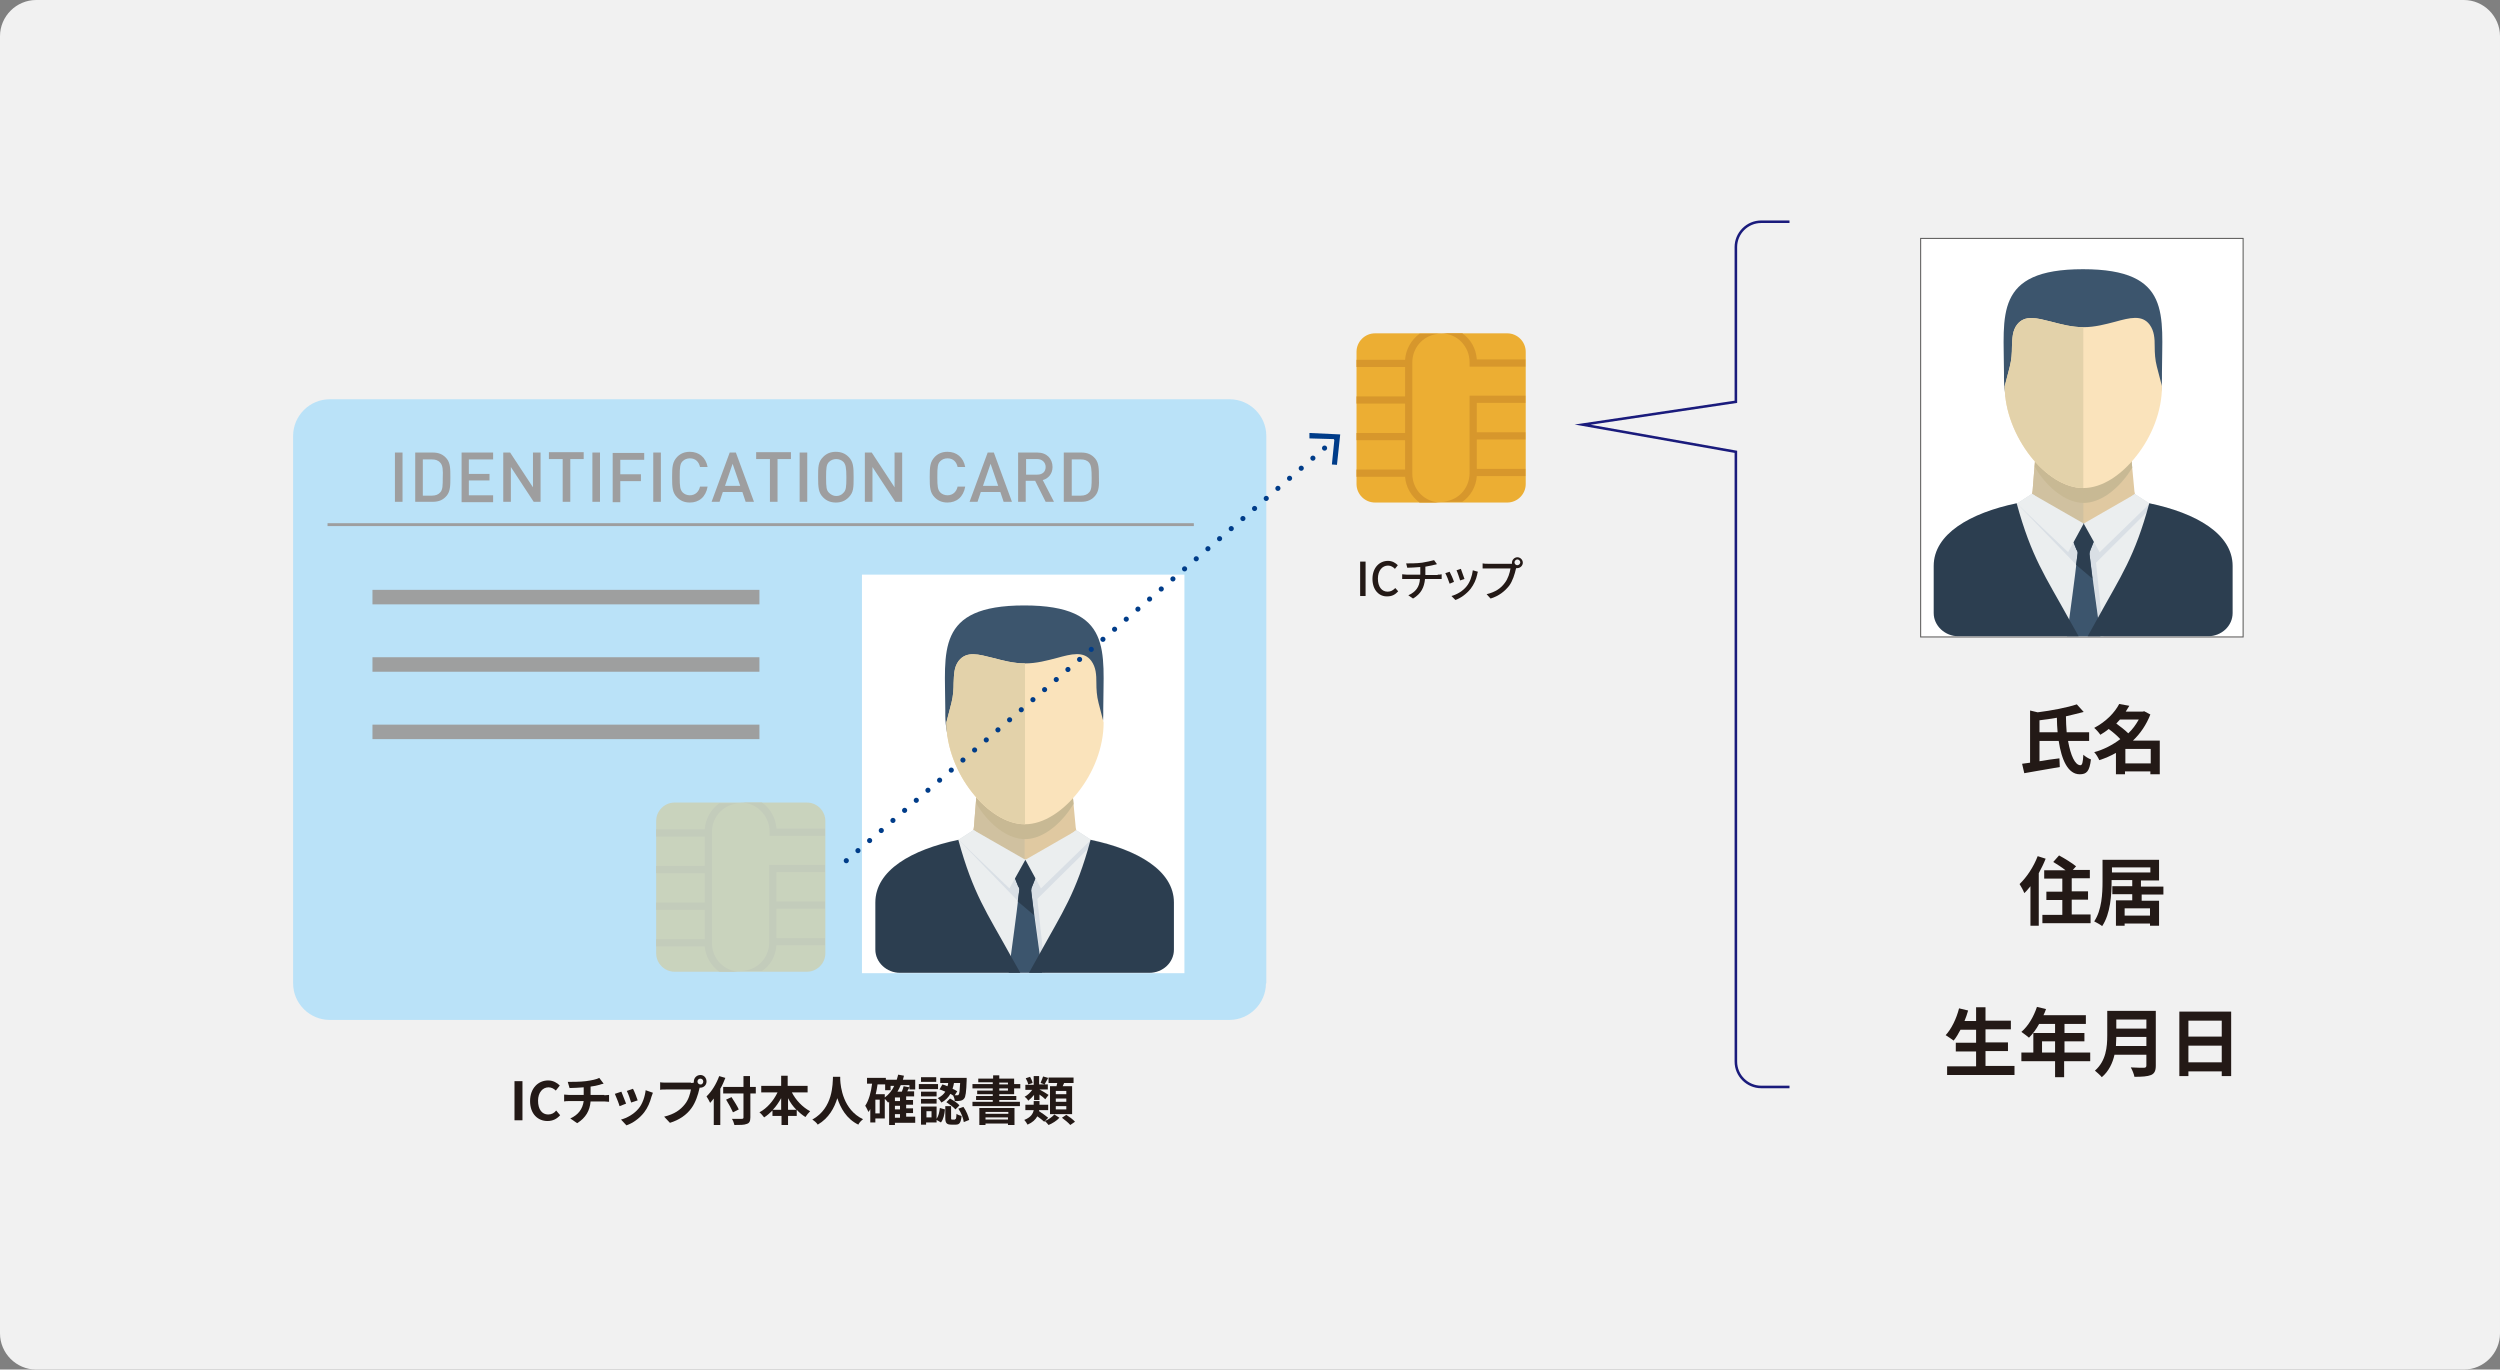
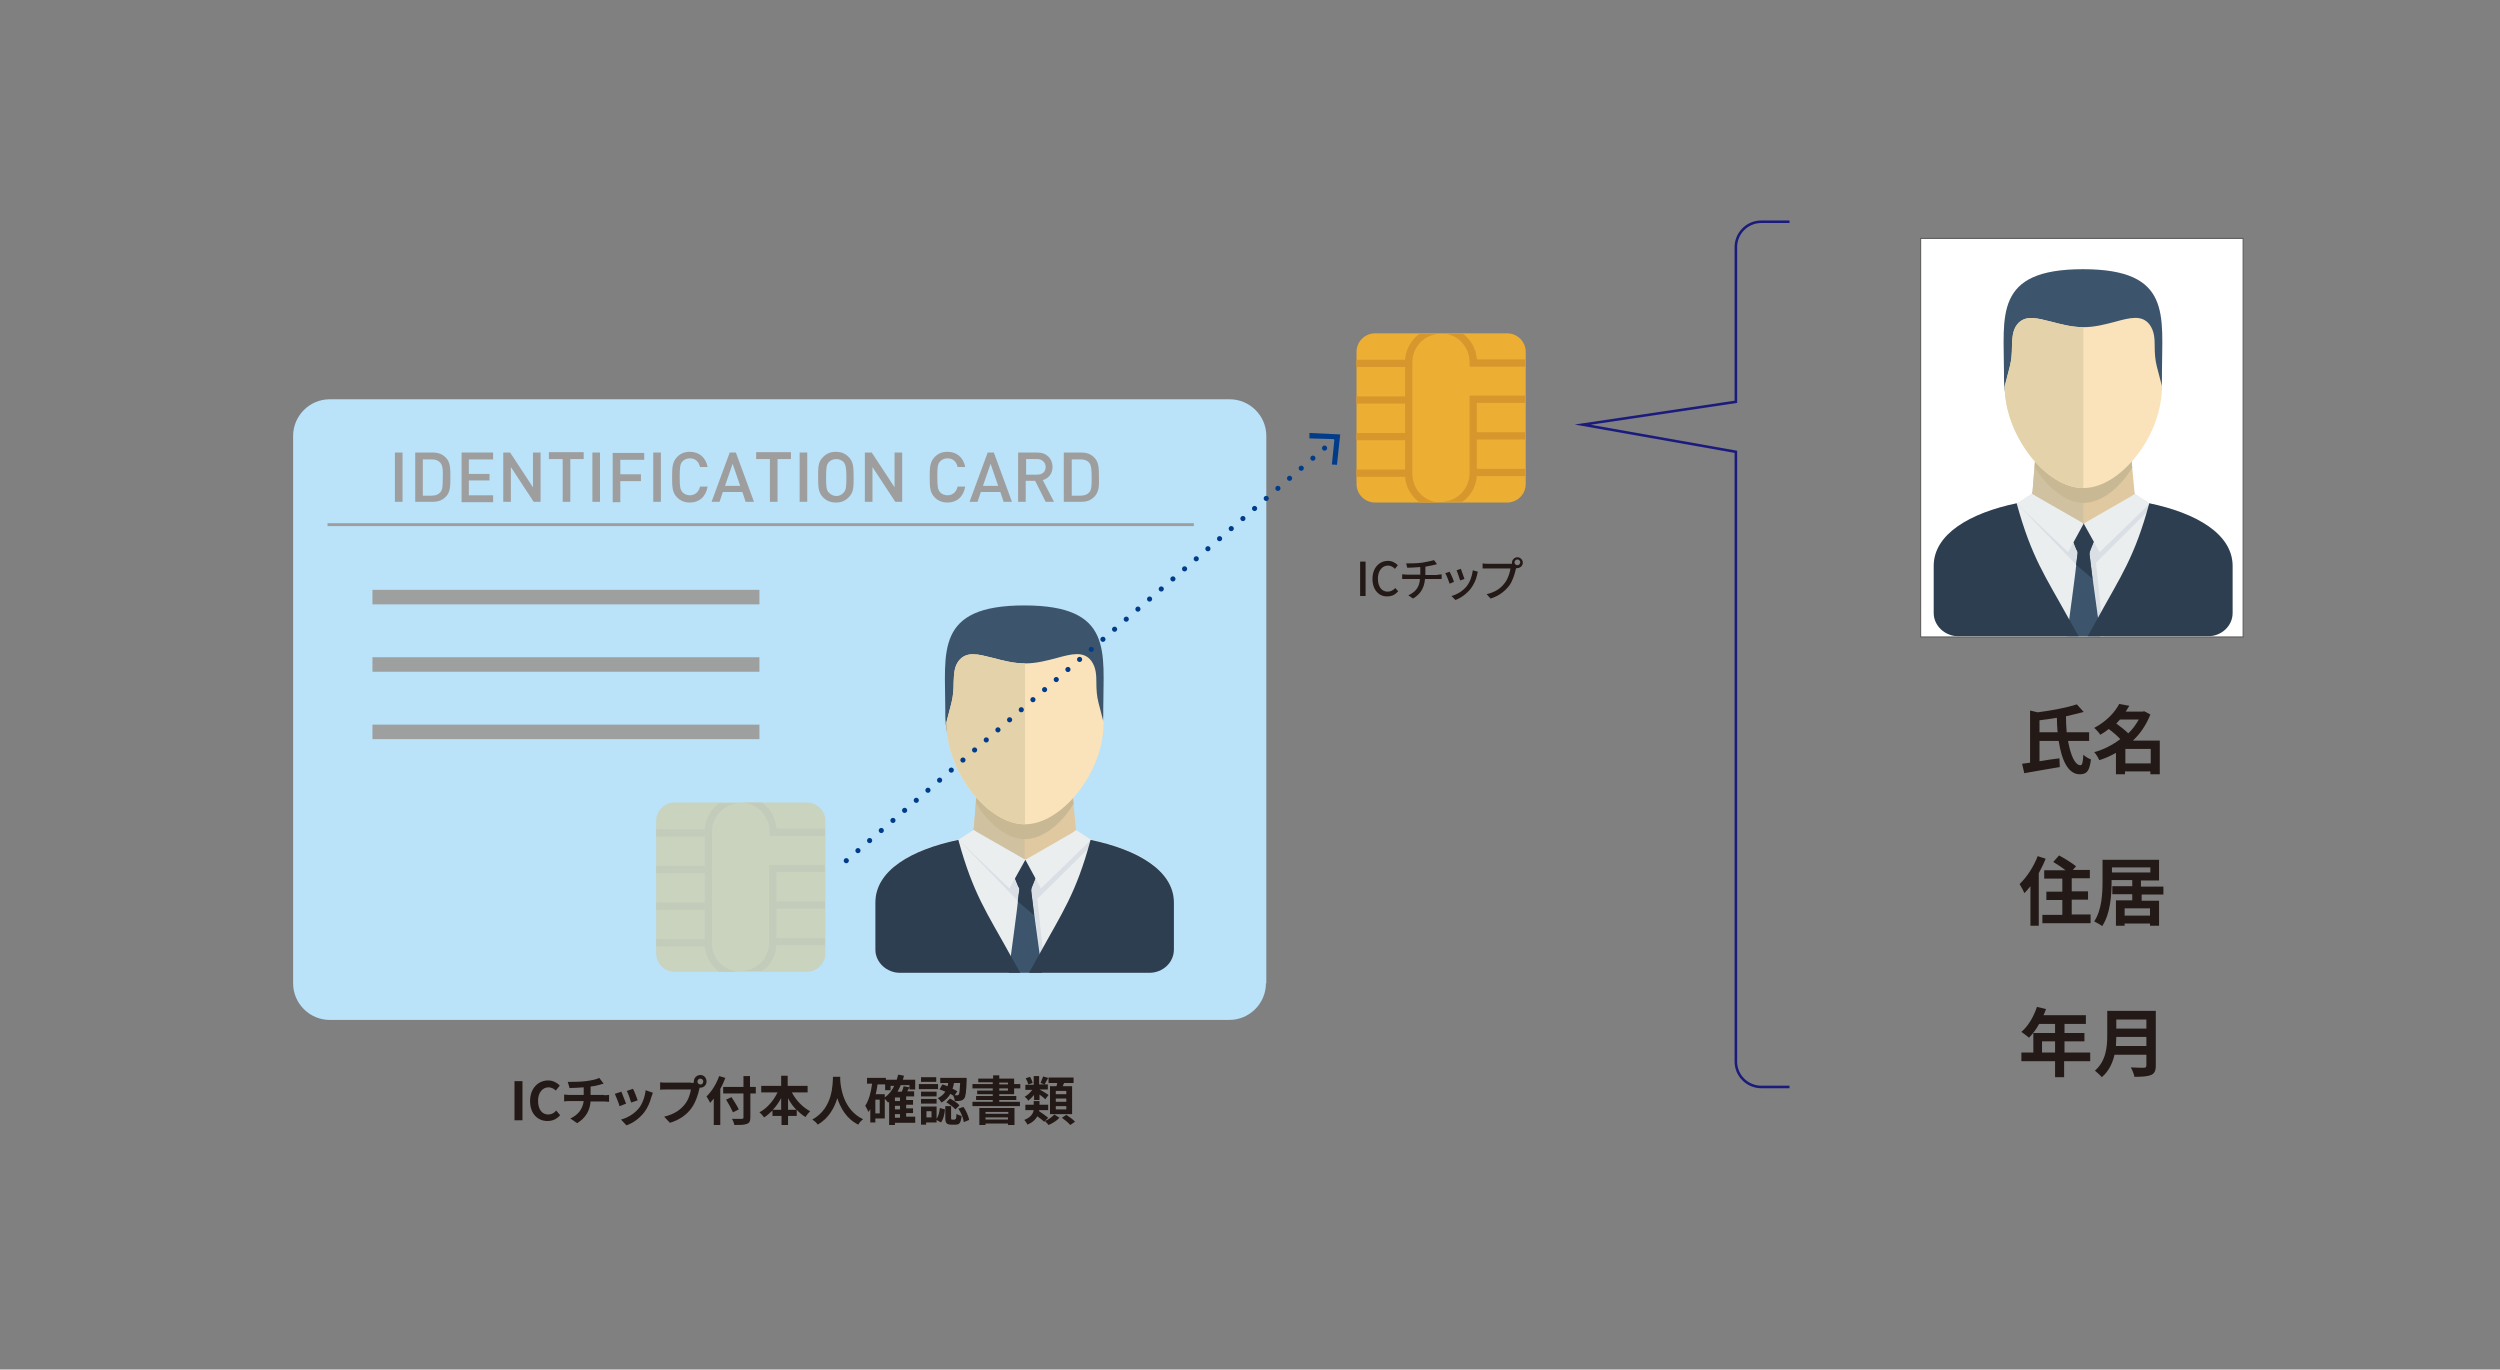
<svg xmlns="http://www.w3.org/2000/svg" version="1.1" id="Layer_1" x="0px" y="0px" viewBox="0 0 690 378" style="enable-background:new 0 0 690 378;" xml:space="preserve">
  <rect x="0" y="0" width="690" height="378" fill="#808080" stroke="none" />
  <style type="text/css">
	.st0{fill-rule:evenodd;clip-rule:evenodd;fill:#F1F1F1;}
	.st1{fill:#231916;}
	.st2{fill:#ECAE33;}
	.st3{fill:#D7972C;}
	.st4{fill:none;stroke:#1A1B7C;stroke-width:0.709;stroke-miterlimit:10;}
	.st5{fill:#BAE2F8;}
	.st6{fill:#9E9E9F;}
	.st7{fill:#9E9F9F;}
	.st8{opacity:0.3;}
	.st9{fill:#FFFFFF;}
	.st10{fill-rule:evenodd;clip-rule:evenodd;fill:#E0C9A1;}
	.st11{fill-rule:evenodd;clip-rule:evenodd;fill:#D0C1A0;}
	.st12{fill-rule:evenodd;clip-rule:evenodd;fill:#C8B994;}
	.st13{fill-rule:evenodd;clip-rule:evenodd;fill:#3C556D;}
	.st14{fill-rule:evenodd;clip-rule:evenodd;fill:#EBEEEF;}
	.st15{fill-rule:evenodd;clip-rule:evenodd;fill:#D9DFE5;}
	.st16{fill-rule:evenodd;clip-rule:evenodd;fill:#FAE3BB;}
	.st17{fill-rule:evenodd;clip-rule:evenodd;fill:#E3D2AA;}
	.st18{fill-rule:evenodd;clip-rule:evenodd;fill:#2C3E50;}
	.st19{fill:#FFFFFF;stroke:#595857;stroke-width:0.283;stroke-miterlimit:10;}
	.st20{fill:none;stroke:#003C89;stroke-width:1.417;stroke-linecap:round;stroke-linejoin:round;stroke-dasharray:0,4.252;}
	.st21{fill:#003C89;}
</style>
-   <path class="st0" d="M10,0h670c5.5,0,10,4.5,10,10v358c0,5.5-4.5,10-10,10H10c-5.5,0-10-4.5-10-10V10C0,4.5,4.5,0,10,0z" />
  <g>
    <g>
      <path class="st1" d="M142,298.4h2.2v10.8H142V298.4z" />
      <path class="st1" d="M146.3,303.9c0-3.6,2.3-5.7,5-5.7c1.4,0,2.5,0.7,3.2,1.4l-1.1,1.4c-0.5-0.5-1.2-0.9-2-0.9    c-1.6,0-2.9,1.4-2.9,3.7c0,2.4,1.1,3.8,2.8,3.8c0.9,0,1.7-0.4,2.2-1.1l1.1,1.3c-0.9,1-2,1.6-3.5,1.6    C148.5,309.4,146.3,307.5,146.3,303.9z" />
      <path class="st1" d="M166.8,302.3c0.3,0,1-0.1,1.3-0.1v1.9c-0.4,0-0.9-0.1-1.3-0.1h-3.8c-0.2,2.5-1.3,4.5-3.7,6l-1.9-1.3    c2.2-1,3.4-2.6,3.7-4.8h-4c-0.5,0-1,0-1.4,0.1v-1.9c0.4,0,0.9,0.1,1.3,0.1h4.1v-2.1c-1.4,0.1-2.9,0.2-3.9,0.2l-0.5-1.7    c1.1,0,3.4,0,5-0.2c1.5-0.2,3-0.5,3.7-0.9l1.2,1.6c-0.5,0.1-0.9,0.2-1.1,0.3c-0.7,0.2-1.6,0.4-2.5,0.5v2.3H166.8z" />
      <path class="st1" d="M172.8,304.6l-1.8,0.7c-0.2-0.8-1-2.7-1.3-3.4l1.8-0.6C171.8,302.1,172.5,303.8,172.8,304.6z M180.2,301.6    c-0.2,0.5-0.3,0.8-0.4,1.1c-0.4,1.5-1,3-2,4.3c-1.4,1.8-3.2,3-4.9,3.6l-1.5-1.6c1.6-0.4,3.6-1.5,4.9-3.1c1-1.2,1.7-3.2,1.9-5    L180.2,301.6z M176,303.7l-1.8,0.6c-0.2-0.7-0.8-2.5-1.2-3.2l1.7-0.6C175.1,301.2,175.8,303.1,176,303.7z" />
      <path class="st1" d="M190.7,298.9c0.2,0,0.5,0,0.8-0.1c0-0.1,0-0.2,0-0.3c0-1,0.8-1.8,1.8-1.8c1,0,1.7,0.8,1.7,1.8    c0,1-0.8,1.7-1.7,1.7c-0.1,0-0.1,0-0.2,0l-0.1,0.4c-0.3,1.4-1,3.7-2.2,5.3c-1.3,1.8-3.3,3.2-5.9,4l-1.6-1.7    c2.9-0.7,4.5-1.9,5.7-3.4c1-1.2,1.5-2.9,1.7-4.1h-6.8c-0.7,0-1.4,0-1.7,0.1v-2.1c0.4,0.1,1.3,0.1,1.7,0.1H190.7z M194.1,298.5    c0-0.5-0.4-0.8-0.8-0.8c-0.5,0-0.8,0.4-0.8,0.8c0,0.5,0.4,0.8,0.8,0.8C193.7,299.4,194.1,299,194.1,298.5z" />
      <path class="st1" d="M200.2,297.5c-0.4,1-0.8,2-1.4,3v10h-1.8v-7.3c-0.3,0.4-0.7,0.8-1,1.2c-0.2-0.4-0.7-1.4-1-1.8    c1.4-1.3,2.7-3.4,3.5-5.6L200.2,297.5z M208.7,301.8h-1.6v6.6c0,1.1-0.3,1.6-1,1.8c-0.7,0.3-1.8,0.3-3.4,0.3    c-0.1-0.5-0.4-1.3-0.7-1.7c1.1,0,2.4,0,2.7,0c0.4,0,0.5-0.1,0.5-0.4v-6.6h-5.6V300h5.6v-3h1.8v3h1.6V301.8z M202.3,307    c-0.4-0.9-1.2-2.4-1.9-3.5l1.5-0.7c0.7,1.1,1.6,2.5,2,3.4L202.3,307z" />
      <path class="st1" d="M218.5,301.4c1.1,2.2,3,4.2,5.1,5.3c-0.4,0.4-1,1.1-1.3,1.6c-0.8-0.5-1.7-1.2-2.4-2v1.7h-2.4v2.5h-1.8V308    h-2.5v-1.5c-0.7,0.7-1.5,1.4-2.3,1.9c-0.3-0.4-0.9-1.1-1.3-1.4c2.1-1.1,3.9-3.2,5-5.5h-4.5v-1.8h5.5v-2.8h1.8v2.8h5.5v1.8H218.5z     M215.6,306.3v-3.2c-0.7,1.2-1.4,2.3-2.3,3.2H215.6z M219.8,306.3c-0.9-0.9-1.7-2-2.3-3.2v3.2H219.8z" />
      <path class="st1" d="M231.9,297.2c0,0.2,0,0.5,0,0.8c0.1,2,0.8,8.3,6.3,10.9c-0.5,0.4-1.1,1-1.3,1.5c-3.3-1.6-4.9-4.6-5.8-7.3    c-0.8,2.6-2.3,5.5-5.4,7.3c-0.3-0.5-0.9-1-1.5-1.4c5.8-3.2,5.6-9.9,5.7-11.8H231.9z" />
      <path class="st1" d="M252.6,309.9H247v0.6h-1.6v-6.4c-0.1,0.1-0.2,0.2-0.3,0.2c-0.2-0.2-0.5-0.7-0.9-1v5.4h-2.6v1.1h-1.4v-3.7    c-0.2,0.3-0.3,0.6-0.5,0.8c-0.2-0.4-0.6-1.3-0.9-1.7c1-1.5,1.6-3.7,1.9-6.1h-1.4v-1.6h5.2v0.5h3c0.1-0.4,0.3-0.9,0.4-1.4l1.6,0.3    c-0.1,0.4-0.2,0.7-0.3,1.1h3.4v2.7H251v-1.2h-2.4c-0.3,0.7-0.6,1.3-0.9,1.8h1.2c0.2-0.5,0.4-1,0.5-1.5l1.6,0.3    c-0.2,0.4-0.4,0.8-0.6,1.1h1.9v1.4h-2.2v1h1.9v1.3h-1.9v1h1.9v1.3h-1.9v1h2.5V309.9z M242.8,303.5h-1.2v3.8h1.2V303.5z     M244.2,302.9c1.1-0.8,2-1.9,2.6-3.2h-1v1.2h-1.5v-1.6h-2.1c-0.1,0.9-0.3,1.8-0.5,2.7h2.5V302.9z M248.5,302.9H247v1h1.4V302.9z     M248.5,305.2H247v1h1.4V305.2z M247,308.5h1.4v-1H247V308.5z" />
      <path class="st1" d="M258.9,300.6h-5.3v-1.4h5.3V300.6z M258.5,308.8c0.5-0.7,0.8-1.9,0.9-3l1.4,0.4c-0.1,1.3-0.4,2.7-1.1,3.6    l-1.2-0.7v0.7h-2.9v0.6h-1.4v-5h4.3V308.8z M258.5,302.6h-4.3v-1.3h4.3V302.6z M254.2,303.3h4.3v1.3h-4.3V303.3z M258.4,298.6    h-4.2v-1.3h4.2V298.6z M257.1,306.7h-1.4v1.7h1.4V306.7z M260.1,299.3c0.4,0.1,0.9,0.3,1.4,0.5c0.1-0.3,0.2-0.6,0.2-0.9h-2.2v-1.4    h7.3c0,0,0,0.4,0,0.6c-0.1,3.3-0.3,4.7-0.7,5.1c-0.3,0.4-0.6,0.5-1,0.6c-0.4,0.1-1,0.1-1.6,0.1c0-0.5-0.2-1.1-0.4-1.5    c-0.2-0.2-0.5-0.3-0.8-0.5c-0.5,0.9-1.3,1.8-2.5,2.4c-0.2-0.4-0.6-1-1-1.2c1-0.5,1.7-1.1,2.1-1.8c-0.5-0.2-1.1-0.5-1.6-0.6    L260.1,299.3z M263.6,308.9c0.3,0,0.3-0.2,0.4-1.5c0.3,0.3,1,0.5,1.4,0.6c-0.2,1.9-0.6,2.4-1.6,2.4h-1.2c-1.4,0-1.7-0.5-1.7-1.9    v-3.2h1.6v3.2c0,0.4,0,0.5,0.3,0.5H263.6z M262.2,303.2c0.9,0.5,2.1,1.2,2.6,1.9l-1.1,1.1c-0.5-0.6-1.6-1.4-2.5-2L262.2,303.2z     M263.3,298.9c-0.1,0.5-0.2,1.1-0.4,1.6c0.5,0.2,1,0.5,1.3,0.7l-0.7,1.1c0.3,0,0.6,0,0.7,0c0.2,0,0.3,0,0.4-0.2    c0.2-0.2,0.3-1.1,0.4-3.2H263.3z M265.9,305.5c0.8,1.1,1.4,2.6,1.6,3.6l-1.5,0.6c-0.1-1-0.7-2.6-1.5-3.7L265.9,305.5z" />
      <path class="st1" d="M275.8,302v0.5h4.7v1.1h-4.7v0.5h5.7v1.2h-13.1v-1.2h5.6v-0.5h-4.6v-1.1h4.6V302h-4.3v-1h4.3v-0.6h-5.6v-1.2    h5.6v-0.5H270v-1h4.1v-0.9h1.7v0.9h4.1v1.5h1.7v1.2h-1.7v1.6H275.8z M270.3,305.8h9.7v4.7h-1.8v-0.4H272v0.4h-1.7V305.8z     M272,306.9v0.5h6.3v-0.5H272z M278.2,309v-0.6H272v0.6H278.2z M275.8,299.3h2.4v-0.5h-2.4V299.3z M275.8,301h2.4v-0.6h-2.4V301z" />
      <path class="st1" d="M288.4,309.4c1-0.4,2.1-1.2,2.6-1.8l1.4,0.9c-0.7,0.8-2,1.6-3,2C289.2,310.2,288.7,309.7,288.4,309.4    l-0.2,0.2c-0.4-0.4-1.2-1-1.9-1.5c-0.5,0.9-1.3,1.7-2.7,2.3c-0.2-0.4-0.6-1-0.9-1.3c1.8-0.7,2.4-1.7,2.6-2.7H283v-1.5h2.3v-1h1.6    v1h2.4v1.5h-2.5c0,0.1,0,0.2,0,0.3c0.8,0.5,1.9,1.3,2.5,1.8L288.4,309.4z M285.4,302.2c-0.5,0.6-1.1,1.2-1.6,1.6    c-0.2-0.4-0.7-0.9-1-1.1c0.8-0.4,1.6-1.2,2.1-1.9H283v-1.4h2.3V297h1.5v2.3h2.4v1.4h-2.3c0.6,0.3,2.1,1.2,2.5,1.5l-0.9,1.2    c-0.4-0.4-1-0.9-1.6-1.3v1.5h-1.5V302.2z M283.8,299.3c-0.1-0.5-0.4-1.2-0.7-1.7l1.2-0.4c0.3,0.5,0.6,1.2,0.7,1.7L283.8,299.3z     M289.3,297.5c-0.4,0.7-0.7,1.3-1,1.8l-1.1-0.4c0.2-0.5,0.5-1.3,0.7-1.8L289.3,297.5z M291.6,299.8c0.1-0.3,0.1-0.6,0.2-0.9h-2.4    v-1.5h6.9v1.5h-2.6c-0.1,0.3-0.3,0.6-0.4,0.9h2.6v7.7h-6.1v-7.7H291.6z M294.3,301.1h-2.9v0.9h2.9V301.1z M294.3,303.2h-2.9v0.9    h2.9V303.2z M294.3,305.3h-2.9v0.9h2.9V305.3z M294.3,307.7c0.8,0.5,1.9,1.3,2.4,1.9l-1.3,0.9c-0.5-0.6-1.5-1.4-2.3-2L294.3,307.7    z" />
    </g>
    <g>
      <path class="st1" d="M570.8,204.6c0.7,3.9,1.9,6.6,3.4,6.6c0.5,0,0.7-0.8,0.8-2.9c0.5,0.5,1.5,1.1,2.1,1.3    c-0.4,3.3-1.2,4.1-3.1,4.1c-3.2,0-5-3.9-5.8-9.2h-5.3v5.6c1.8-0.3,3.7-0.6,5.5-0.8l0.1,2.4c-3.4,0.6-7.1,1.2-9.8,1.7l-0.6-2.6    c0.7-0.1,1.4-0.2,2.2-0.3v-14.4l2.1,0.5c3.9-0.5,8.1-1.3,10.8-2.2l1.9,2.1c-1.5,0.4-3.2,0.8-4.9,1.2c0,1.5,0.1,3,0.2,4.4h6.2v2.4    H570.8z M567.9,202.1c-0.1-1.3-0.2-2.6-0.2-4c-1.6,0.3-3.2,0.5-4.8,0.7v3.3H567.9z" />
      <path class="st1" d="M596.1,213.7h-2.6v-0.8h-7v0.8h-2.5v-5.9c-1.4,0.8-3,1.5-4.6,2c-0.3-0.7-0.9-1.7-1.4-2.2    c2.6-0.7,5.1-2,7.2-3.6c-0.8-0.9-2.1-2-3.2-2.8c-0.7,0.6-1.5,1.1-2.3,1.6c-0.4-0.6-1.2-1.5-1.7-1.9c3.4-1.8,5.7-4.3,6.9-6.6    l2.8,0.5c-0.3,0.5-0.7,1.1-1,1.6h4.7l0.4-0.1l1.7,0.9c-1.1,2.8-2.7,5.2-4.8,7.2h7.4V213.7z M585.1,198.6c-0.3,0.4-0.7,0.7-1,1.1    c1.1,0.8,2.4,1.8,3.3,2.7c1.2-1.1,2.1-2.4,2.9-3.8H585.1z M593.6,210.7v-4h-7v4H593.6z" />
      <path class="st1" d="M564.6,237c-0.5,1.3-1.2,2.7-1.9,4v14.5h-2.3v-10.9c-0.6,0.7-1.1,1.4-1.7,1.9c-0.2-0.6-0.9-1.9-1.3-2.5    c2-1.9,3.9-4.8,5-7.7L564.6,237z M577,252.5v2.3h-13.3v-2.3h5.5v-4.1h-4.4v-2.3h4.4v-3.6h-5v-2.3h5.9c-1-0.8-2.4-1.7-3.4-2.3    l1.6-1.8c1.5,0.8,3.6,2.1,4.7,3l-0.9,1h4.7v2.3h-5v3.6h4.5v2.3h-4.5v4.1H577z" />
      <path class="st1" d="M591.1,246.9v1.7h4.8v6.9h-2.5v-0.6h-7v0.6h-2.4v-7h4.5v-1.7h-5.5v-2.2h5.5v-1.7h-5.7v0.4    c0,3.6-0.3,8.9-2.6,12.3c-0.5-0.4-1.6-1-2.2-1.3c2.1-3.1,2.3-7.7,2.3-11v-6h15.6v5.7h-5v1.7h6.2v2.2H591.1z M582.9,240.8h10.6    v-1.4h-10.6V240.8z M593.4,250.7h-7v2h7V250.7z" />
-       <path class="st1" d="M556,294.3v2.4h-18.6v-2.4h8v-4.1h-5.6v-2.4h5.6v-3.6h-4.3c-0.6,1.1-1.2,2.2-1.9,3c-0.5-0.4-1.6-1.1-2.2-1.5    c1.6-1.7,3-4.6,3.7-7.4l2.5,0.6c-0.3,1-0.6,2-1,2.9h3.2V278h2.6v3.7h7v2.4h-7v3.6h6.2v2.4H548v4.1H556z" />
      <path class="st1" d="M576.8,292.9h-7.1v4.4h-2.5v-4.4h-9.3v-2.4h3.3v-5.4h6v-2.5h-4.4c-0.8,1.5-1.8,2.8-2.8,3.8    c-0.5-0.4-1.5-1.2-2.1-1.6c1.9-1.6,3.4-4.2,4.3-6.9l2.5,0.6c-0.2,0.6-0.4,1.1-0.7,1.7h11.7v2.4h-5.9v2.5h5.5v2.3h-5.5v3.1h7.1    V292.9z M567.2,290.5v-3.1h-3.6v3.1H567.2z" />
      <path class="st1" d="M595,294.1c0,1.5-0.4,2.2-1.3,2.6c-1,0.4-2.4,0.5-4.6,0.5c-0.1-0.7-0.6-1.9-1-2.6c1.4,0.1,3.2,0.1,3.6,0.1    c0.5,0,0.7-0.2,0.7-0.6v-3h-8.8c-0.5,2.3-1.6,4.6-3.5,6.2c-0.4-0.5-1.4-1.4-1.9-1.8c3.1-2.7,3.4-6.6,3.4-9.7V279H595V294.1z     M592.4,288.7v-2.5h-8.3c0,0.8-0.1,1.7-0.1,2.5H592.4z M584.1,281.4v2.5h8.3v-2.5H584.1z" />
-       <path class="st1" d="M615.8,279.2V297h-2.6v-1.3H604v1.3h-2.5v-17.8H615.8z M604,281.7v4.4h9.2v-4.4H604z M613.2,293.2v-4.6H604    v4.6H613.2z" />
    </g>
    <g>
      <path class="st1" d="M375.4,155h1.5v9.5h-1.5V155z" />
      <path class="st1" d="M378.8,159.8c0-3.1,1.9-5,4.3-5c1.2,0,2.1,0.6,2.7,1.2l-0.8,1c-0.5-0.5-1.1-0.9-1.9-0.9    c-1.6,0-2.8,1.4-2.8,3.6c0,2.3,1.1,3.6,2.7,3.6c0.9,0,1.5-0.4,2.1-1l0.8,0.9c-0.8,0.9-1.7,1.4-3,1.4    C380.7,164.7,378.8,162.9,378.8,159.8z" />
      <path class="st1" d="M396.8,158.6c0.3,0,0.8,0,1.1-0.1v1.3c-0.3,0-0.7,0-1.1,0h-3.5c-0.2,2.3-1.1,4.1-3.3,5.4l-1.3-0.9    c2-0.9,3.1-2.3,3.2-4.5h-3.7c-0.4,0-0.9,0-1.2,0v-1.3c0.3,0,0.8,0.1,1.2,0.1h3.8v-2.1c-1.3,0.1-2.7,0.2-3.6,0.2l-0.3-1.2    c1,0,3,0,4.4-0.2c1.2-0.2,2.6-0.5,3.3-0.7l0.8,1.1c-0.3,0.1-0.6,0.2-0.8,0.2c-0.6,0.2-1.5,0.3-2.4,0.5v2.3H396.8z" />
      <path class="st1" d="M401.3,160.6l-1.2,0.5c-0.2-0.7-0.9-2.4-1.2-2.9l1.2-0.4C400.4,158.3,401.1,159.9,401.3,160.6z M407.9,157.8    c-0.1,0.3-0.2,0.6-0.2,0.8c-0.3,1.4-0.9,2.7-1.8,3.9c-1.2,1.5-2.8,2.6-4.2,3.1l-1.1-1.1c1.5-0.4,3.2-1.4,4.2-2.7    c0.9-1.1,1.5-2.8,1.7-4.4L407.9,157.8z M404.2,159.8l-1.2,0.4c-0.2-0.6-0.7-2.2-1-2.8l1.2-0.4C403.4,157.5,404,159.2,404.2,159.8z    " />
      <path class="st1" d="M416.8,155.6c0.2,0,0.3,0,0.5,0c0-0.1,0-0.2,0-0.3c0-0.8,0.7-1.5,1.5-1.5c0.8,0,1.5,0.7,1.5,1.5    c0,0.8-0.7,1.5-1.5,1.5c-0.1,0-0.2,0-0.3,0l-0.1,0.2c-0.3,1.3-0.9,3.4-1.9,4.7c-1.2,1.5-2.8,2.8-5.1,3.5l-1.1-1.2    c2.5-0.6,4-1.7,5-3.1c0.9-1.1,1.4-2.8,1.6-4h-6.3c-0.6,0-1.1,0-1.4,0v-1.4c0.4,0.1,1,0.1,1.4,0.1H416.8z M419.6,155.2    c0-0.4-0.4-0.8-0.8-0.8c-0.4,0-0.8,0.4-0.8,0.8c0,0.5,0.4,0.8,0.8,0.8C419.2,156,419.6,155.6,419.6,155.2z" />
    </g>
    <g>
      <path class="st2" d="M374.4,97.1c0-2.8,2.3-5.1,5.1-5.1h36.5c2.8,0,5.1,2.3,5.1,5.1v36.5c0,2.8-2.3,5.1-5.1,5.1h-36.5    c-2.8,0-5.1-2.3-5.1-5.1V97.1z" />
      <g>
        <path class="st3" d="M391.8,138.7h5.9c-2.2,0-4.2-0.9-5.6-2.3c-1.4-1.4-2.3-3.4-2.3-5.6V100c0-2.2,0.9-4.2,2.3-5.6     c1.4-1.4,3.4-2.3,5.6-2.3h-5.9c-2.3,1.7-3.8,4.3-4,7.2h-13.4v2h13.4v8.1h-13.4v2h13.4v8.1h-13.4v2h13.4v8.1h-13.4v2h13.4     C388,134.4,389.5,137,391.8,138.7z" />
        <path class="st3" d="M405.6,100v0.2v1h1H421v-2h-13.4c-0.2-3-1.7-5.6-4-7.2h-5.9c2.2,0,4.2,0.9,5.6,2.3     C404.8,95.9,405.6,97.8,405.6,100z" />
        <path class="st3" d="M407.6,131.4H421v-2h-13.4v-8.1H421v-2h-13.4v-8.1H421v-2h-14.3h-0.1h-1v21.4c0,2.2-0.9,4.2-2.3,5.6     c-1.4,1.4-3.4,2.3-5.6,2.3h5.9C405.8,137,407.4,134.4,407.6,131.4z" />
      </g>
    </g>
    <path class="st4" d="M493.9,61.2h-7.8c-3.9,0-7,3.2-7,7v42.7l-42.3,6.3l42.3,7.5V293c0,3.9,3.2,7,7,7h7.8" />
    <g>
      <path class="st5" d="M349.4,271.4c0,5.5-4.5,10.1-10.1,10.1H91c-5.5,0-10.1-4.5-10.1-10.1V120.3c0-5.5,4.5-10.1,10.1-10.1h248.4    c5.5,0,10.1,4.5,10.1,10.1V271.4z" />
    </g>
    <g>
      <path class="st6" d="M109,138.5v-13.6h2.1v13.6H109z" />
      <path class="st6" d="M123.3,136.8c-1,1.2-2.2,1.7-3.9,1.7h-4.8v-13.6h4.8c1.7,0,2.9,0.5,3.9,1.7c1,1.2,1,2.9,1,5.1    C124.3,133.9,124.3,135.6,123.3,136.8z M121.5,127.7c-0.6-0.7-1.4-0.9-2.3-0.9h-2.5v10h2.5c1,0,1.8-0.3,2.3-0.9    c0.7-0.7,0.7-2,0.7-4C122.3,129.7,122.2,128.4,121.5,127.7z" />
      <path class="st6" d="M127.4,138.5v-13.6h8.7v1.9h-6.7v4h5.7v1.8h-5.7v4.1h6.7v1.9H127.4z" />
      <path class="st6" d="M147.3,138.5l-6.3-9.6v9.6h-2.1v-13.6h1.9l6.3,9.6v-9.6h2.1v13.6H147.3z" />
      <path class="st6" d="M157.4,126.7v11.8h-2.1v-11.8h-3.8v-1.9h9.6v1.9H157.4z" />
      <path class="st6" d="M163.5,138.5v-13.6h2.1v13.6H163.5z" />
      <path class="st6" d="M171.2,126.7v4.2h5.7v1.9h-5.7v5.8h-2.1v-13.6h8.7v1.9H171.2z" />
      <path class="st6" d="M180.3,138.5v-13.6h2.1v13.6H180.3z" />
      <path class="st6" d="M190.4,138.7c-1.5,0-2.6-0.5-3.5-1.4c-1.3-1.3-1.4-2.7-1.4-5.6c0-2.9,0.1-4.2,1.4-5.6c0.9-0.9,2-1.4,3.5-1.4    c2.5,0,4.4,1.5,4.9,4.2h-2.1c-0.3-1.4-1.2-2.4-2.8-2.4c-0.8,0-1.5,0.3-2,0.8c-0.7,0.7-0.8,1.6-0.8,4.3c0,2.7,0.1,3.5,0.8,4.3    c0.5,0.5,1.2,0.8,2,0.8c1.5,0,2.5-1,2.8-2.4h2.1C194.8,137.2,192.9,138.7,190.4,138.7z" />
      <path class="st6" d="M205.8,138.5l-0.9-2.7h-5.4l-0.9,2.7h-2.2l5-13.6h1.7l5,13.6H205.8z M202.2,128l-2.1,6.1h4.2L202.2,128z" />
      <path class="st6" d="M214.6,126.7v11.8h-2.1v-11.8h-3.8v-1.9h9.6v1.9H214.6z" />
      <path class="st6" d="M220.7,138.5v-13.6h2.1v13.6H220.7z" />
      <path class="st6" d="M234.2,137.3c-0.9,0.9-2,1.4-3.5,1.4c-1.5,0-2.6-0.5-3.5-1.4c-1.3-1.3-1.4-2.7-1.4-5.6c0-2.9,0-4.2,1.4-5.6    c0.9-0.9,2-1.4,3.5-1.4c1.5,0,2.6,0.5,3.5,1.4c1.3,1.3,1.4,2.7,1.4,5.6C235.6,134.6,235.6,135.9,234.2,137.3z M232.8,127.5    c-0.5-0.5-1.2-0.8-2-0.8c-0.8,0-1.5,0.3-2,0.8c-0.7,0.7-0.8,1.6-0.8,4.3c0,2.7,0.1,3.5,0.8,4.2c0.5,0.5,1.2,0.9,2,0.9    c0.8,0,1.5-0.3,2-0.9c0.7-0.7,0.8-1.5,0.8-4.2C233.6,129,233.4,128.2,232.8,127.5z" />
      <path class="st6" d="M247.1,138.5l-6.3-9.6v9.6h-2.1v-13.6h1.9l6.3,9.6v-9.6h2.1v13.6H247.1z" />
      <path class="st6" d="M261.5,138.7c-1.5,0-2.6-0.5-3.5-1.4c-1.3-1.3-1.4-2.7-1.4-5.6c0-2.9,0.1-4.2,1.4-5.6c0.9-0.9,2-1.4,3.5-1.4    c2.5,0,4.4,1.5,4.9,4.2h-2.1c-0.3-1.4-1.2-2.4-2.8-2.4c-0.8,0-1.5,0.3-2,0.8c-0.7,0.7-0.8,1.6-0.8,4.3c0,2.7,0.1,3.5,0.8,4.3    c0.5,0.5,1.2,0.8,2,0.8c1.5,0,2.5-1,2.8-2.4h2.1C265.9,137.2,264,138.7,261.5,138.7z" />
      <path class="st6" d="M277,138.5l-0.9-2.7h-5.4l-0.9,2.7h-2.2l5-13.6h1.7l5,13.6H277z M273.4,128l-2.1,6.1h4.2L273.4,128z" />
      <path class="st6" d="M288.6,138.5l-2.9-5.8h-2.6v5.8h-2.1v-13.6h5.3c2.6,0,4.2,1.7,4.2,4c0,1.9-1.2,3.2-2.7,3.6l3.1,6H288.6z     M286.3,126.7h-3.1v4.3h3.1c1.4,0,2.3-0.8,2.3-2.1C288.6,127.6,287.6,126.7,286.3,126.7z" />
      <path class="st6" d="M302.3,136.8c-1,1.2-2.2,1.7-3.9,1.7h-4.8v-13.6h4.8c1.7,0,2.9,0.5,3.9,1.7c1,1.2,1,2.9,1,5.1    C303.4,133.9,303.3,135.6,302.3,136.8z M300.6,127.7c-0.6-0.7-1.4-0.9-2.3-0.9h-2.5v10h2.5c1,0,1.8-0.3,2.3-0.9    c0.7-0.7,0.7-2,0.7-4C301.3,129.7,301.2,128.4,300.6,127.7z" />
    </g>
    <rect x="90.4" y="144.4" class="st6" width="239.1" height="0.8" />
    <rect x="102.8" y="162.8" class="st7" width="106.8" height="4" />
    <rect x="102.8" y="181.4" class="st7" width="106.8" height="4" />
    <rect x="102.8" y="200" class="st7" width="106.8" height="4" />
    <g class="st8">
      <path class="st2" d="M181.1,226.6c0-2.8,2.3-5.1,5.1-5.1h36.5c2.8,0,5.1,2.3,5.1,5.1v36.5c0,2.8-2.3,5.1-5.1,5.1h-36.5    c-2.8,0-5.1-2.3-5.1-5.1V226.6z" />
      <g>
        <path class="st3" d="M198.5,268.2h5.9c-2.2,0-4.2-0.9-5.6-2.3c-1.4-1.4-2.3-3.4-2.3-5.6v-30.7c0-2.2,0.9-4.2,2.3-5.6     s3.4-2.3,5.6-2.3h-5.9c-2.3,1.7-3.8,4.3-4,7.2h-13.4v2h13.4v8.1h-13.4v2h13.4v8.1h-13.4v2h13.4v8.1h-13.4v2h13.4     C194.7,263.9,196.2,266.5,198.5,268.2z" />
        <path class="st3" d="M212.4,229.5v0.2v1h1h14.3v-2h-13.4c-0.2-3-1.7-5.6-4-7.2h-5.9c2.2,0,4.2,0.9,5.6,2.3     C211.5,225.3,212.4,227.3,212.4,229.5z" />
        <path class="st3" d="M214.3,260.9h13.4v-2h-13.4v-8.1h13.4v-2h-13.4v-8.1h13.4v-2h-14.3h-0.1h-1v21.4c0,2.2-0.9,4.2-2.3,5.6     c-1.4,1.4-3.4,2.3-5.6,2.3h5.9C212.6,266.5,214.1,263.9,214.3,260.9z" />
      </g>
    </g>
    <g>
-       <rect x="237.9" y="158.6" class="st9" width="89" height="110" />
      <g>
        <path class="st10" d="M270.9,201.7h23.5l2.5,26.7c0.2,1.9,1.8,3.3,3.8,3.3l0.4,0l-3,10l-31.2-2.4l-2.3-7.6l0.9-0.1     c1.8-0.2,3.2-1.6,3.3-3.4L270.9,201.7z" />
        <path class="st11" d="M282.8,240.6l-15.9-1.2l-2.3-7.6l0.9-0.1c1.8-0.2,3.2-1.6,3.3-3.4l1.5-18.8h12.5V240.6z" />
        <path class="st12" d="M270.9,201.7h23.5l1.9,20.2c-0.5,0.7-0.7,1.1-1.2,1.8c-3.4,4.7-7.9,7.9-12.2,7.9c-4.3,0-8.8-3.2-12.2-7.9     c-0.5-0.7-0.9-1.3-1.3-2.1L270.9,201.7z" />
        <path class="st13" d="M282.8,224.6c-5.5,0-11-3.6-15.1-8.8c-4-5.1-6.8-11.9-6.8-18.5v-0.2l0-0.1c0-0.4,0-0.9,0-1.3     c0-15.8-2.9-28.6,21.8-28.6c24.7,0,21.8,12.8,21.8,28.6c0,0.4,0,0.9,0,1.3l0,0.1v0.2c0,6.6-2.7,13.4-6.8,18.5     C293.8,221,288.3,224.6,282.8,224.6z" />
        <path class="st14" d="M286.6,237.3h-7.3l-10.6-8.2l-4.1,2.6c-13,2.7-23,8.5-23,17.3c0,4.3,0,8.7,0,13c0,3.5,3.1,6.4,6.8,6.4h12.7     h17.2h9.2h15h14.7c3.8,0,6.8-2.9,6.8-6.4v-13c0-8.8-10-14.6-23-17.3l-4-2.6L286.6,237.3z" />
        <polygon class="st15" points="286.6,237.3 279.3,237.3 268.7,229.1 264.6,231.8 285.8,253.7 287.6,268.5 288.5,268.5      286.3,248.1 302.5,232.1 301.1,231.8 297.1,229.2    " />
        <path class="st16" d="M268.3,218.7c4.1,5.2,9.4,8.8,14.6,8.8c5.1,0,10.5-3.6,14.6-8.8c4.3-5.4,7.1-12.4,7.1-19.3l-1.4-5.4     c-0.5-1.9-0.6-3.8-0.6-5.5c0-2.3-0.1-4.3-1.4-6.1c-2.1-2.8-5.5-1.9-9.5-0.8c-2.7,0.7-5.6,1.5-8.8,1.5s-6.1-0.8-8.8-1.5l0,0     c-4-1-7.3-2-9.5,0.8c-1.3,1.7-1.3,3.8-1.4,6.1c0,1.7-0.1,3.5-0.6,5.5l-1.4,5.4C261.2,206.3,264.1,213.4,268.3,218.7z" />
        <path class="st17" d="M268.3,218.7c4.1,5.2,9.4,8.8,14.6,8.8v-44.4c-3.2,0-6.1-0.8-8.8-1.5l0,0c-4-1-7.3-2-9.5,0.8     c-1.3,1.7-1.3,3.8-1.4,6.1c0,1.7-0.1,3.5-0.6,5.5l-1.4,5.4C261.2,206.3,264.1,213.4,268.3,218.7z" />
        <path class="st13" d="M278.4,268.5h9.2c-1-8.2-2-14.6-3-22.7c0-0.4,0.1-0.8,0.3-1.2l2.4-6c0.2-0.3,0.2-0.6,0-0.8     c-0.1-0.3-0.4-0.4-0.7-0.4c-2.4,0-4.9,0-7.3,0c-0.3,0-0.6,0.1-0.7,0.4c-0.1,0.2-0.1,0.5,0,0.8l2.4,6c0.3,0.4,0.4,0.8,0.3,1.2     C280.4,253.9,279.4,260.3,278.4,268.5z" />
        <path class="st18" d="M284.6,245.8c0-0.4,0.1-0.8,0.3-1.2l2.4-6c0.2-0.3,0.2-0.6,0-0.8c-0.1-0.3-0.4-0.4-0.7-0.4     c-2.4,0-4.9,0-7.3,0c-0.3,0-0.6,0.1-0.7,0.4c-0.1,0.2-0.1,0.5,0,0.8l2.4,6c0.3,0.4,0.4,0.8,0.3,1.2l-0.4,3l4.5,3.8L284.6,245.8z" />
        <polygon class="st14" points="283,237.3 268.7,229.1 264.6,231.8 278.6,245.2    " />
        <polygon class="st14" points="283,237.3 297.1,229.2 301.1,231.8 287.3,245.2    " />
        <path class="st18" d="M241.6,249.1c0,4.3,0,8.7,0,13c0,3.5,3.1,6.4,6.8,6.4h33.2l-2.7-4.8c-6.5-11.8-10.3-16.9-14.4-31.9     C251.6,234.5,241.6,240.2,241.6,249.1L241.6,249.1z M284,268.5h33.2c3.8,0,6.8-2.9,6.8-6.4v-13c0-8.8-10-14.6-23-17.3     c-4,14.8-7.8,20-14.1,31.5L284,268.5z" />
      </g>
    </g>
    <g>
      <rect x="530.1" y="65.8" class="st19" width="89" height="110" />
      <g>
        <path class="st10" d="M563.1,108.9h23.5l2.5,26.7c0.2,1.9,1.8,3.3,3.8,3.3l0.4,0l-3,10l-31.2-2.4l-2.3-7.6l0.9-0.1     c1.8-0.2,3.2-1.6,3.3-3.4L563.1,108.9z" />
        <path class="st11" d="M575,147.7l-15.9-1.2l-2.3-7.6l0.9-0.1c1.8-0.2,3.2-1.6,3.3-3.4l1.5-18.8H575V147.7z" />
        <path class="st12" d="M563.1,108.9h23.5l1.9,20.2c-0.5,0.7-0.7,1.1-1.2,1.8c-3.4,4.7-7.9,7.9-12.2,7.9c-4.3,0-8.8-3.2-12.2-7.9     c-0.5-0.7-0.9-1.3-1.3-2.1L563.1,108.9z" />
        <path class="st13" d="M575,131.8c-5.5,0-11-3.6-15.1-8.8c-4-5.1-6.8-11.9-6.8-18.5v-0.2l0-0.1c0-0.4,0-0.9,0-1.3     c0-15.8-2.9-28.6,21.8-28.6c24.7,0,21.8,12.8,21.8,28.6c0,0.4,0,0.9,0,1.3l0,0.1v0.2c0,6.6-2.7,13.4-6.8,18.5     C586,128.2,580.5,131.8,575,131.8z" />
        <path class="st14" d="M578.8,144.5h-7.3l-10.6-8.2l-4.1,2.6c-13,2.7-23,8.5-23,17.3c0,4.3,0,8.7,0,13c0,3.5,3.1,6.4,6.8,6.4h12.7     h17.2h9.2h15h14.7c3.8,0,6.8-2.9,6.8-6.4v-13c0-8.8-10-14.6-23-17.3l-4-2.6L578.8,144.5z" />
        <polygon class="st15" points="578.8,144.5 571.4,144.5 560.8,136.3 556.7,139 577.9,160.9 579.7,175.6 580.6,175.6 578.5,155.3      594.6,139.3 593.2,139 589.2,136.4    " />
        <path class="st16" d="M560.4,125.9c4.1,5.2,9.4,8.8,14.6,8.8s10.5-3.6,14.6-8.8c4.3-5.4,7.1-12.4,7.1-19.3l-1.4-5.4     c-0.5-1.9-0.6-3.8-0.6-5.5c0-2.3-0.1-4.3-1.4-6.1c-2.1-2.8-5.5-1.9-9.5-0.8c-2.7,0.7-5.6,1.5-8.8,1.5c-3.2,0-6.1-0.8-8.8-1.5l0,0     c-4-1-7.3-2-9.5,0.8c-1.3,1.7-1.3,3.8-1.4,6.1c0,1.7-0.1,3.5-0.6,5.5l-1.4,5.4C553.3,113.5,556.2,120.5,560.4,125.9z" />
        <path class="st17" d="M560.4,125.9c4.1,5.2,9.4,8.8,14.6,8.8V90.3c-3.2,0-6.1-0.8-8.8-1.5l0,0c-4-1-7.3-2-9.5,0.8     c-1.3,1.7-1.3,3.8-1.4,6.1c0,1.7-0.1,3.5-0.6,5.5l-1.4,5.4C553.3,113.5,556.2,120.5,560.4,125.9z" />
        <path class="st13" d="M570.5,175.6h9.2c-1-8.2-2-14.6-3-22.7c0-0.4,0.1-0.8,0.3-1.2l2.4-6c0.2-0.3,0.2-0.6,0-0.8     c-0.1-0.3-0.4-0.4-0.7-0.4c-2.4,0-4.9,0-7.3,0c-0.3,0-0.6,0.1-0.7,0.4c-0.1,0.2-0.1,0.5,0,0.8l2.4,6c0.3,0.4,0.4,0.8,0.3,1.2     C572.5,161.1,571.5,167.5,570.5,175.6z" />
        <path class="st18" d="M576.7,152.9c0-0.4,0.1-0.8,0.3-1.2l2.4-6c0.2-0.3,0.2-0.6,0-0.8c-0.1-0.3-0.4-0.4-0.7-0.4     c-2.4,0-4.9,0-7.3,0c-0.3,0-0.6,0.1-0.7,0.4c-0.1,0.2-0.1,0.5,0,0.8l2.4,6c0.3,0.4,0.4,0.8,0.3,1.2l-0.4,3l4.5,3.8L576.7,152.9z" />
        <polygon class="st14" points="575.1,144.5 560.8,136.3 556.7,139 570.8,152.4    " />
        <polygon class="st14" points="575.1,144.5 589.2,136.4 593.3,139 579.5,152.4    " />
        <path class="st18" d="M533.7,156.2c0,4.3,0,8.7,0,13c0,3.5,3.1,6.4,6.8,6.4h33.2l-2.7-4.8c-6.5-11.8-10.3-16.9-14.4-31.9     C543.7,141.6,533.7,147.4,533.7,156.2L533.7,156.2z M576.2,175.6h33.2c3.8,0,6.8-2.9,6.8-6.4v-13c0-8.8-10-14.6-23-17.3     c-4,14.8-7.8,20-14.1,31.5L576.2,175.6z" />
      </g>
    </g>
    <g>
      <g>
        <line class="st20" x1="368.8" y1="120.9" x2="233.4" y2="237.7" />
        <g>
          <polygon class="st21" points="361.4,119.5 361.4,121 368.3,121.2 367.6,128.2 369,128.3 369.9,119.9     " />
        </g>
      </g>
    </g>
  </g>
</svg>